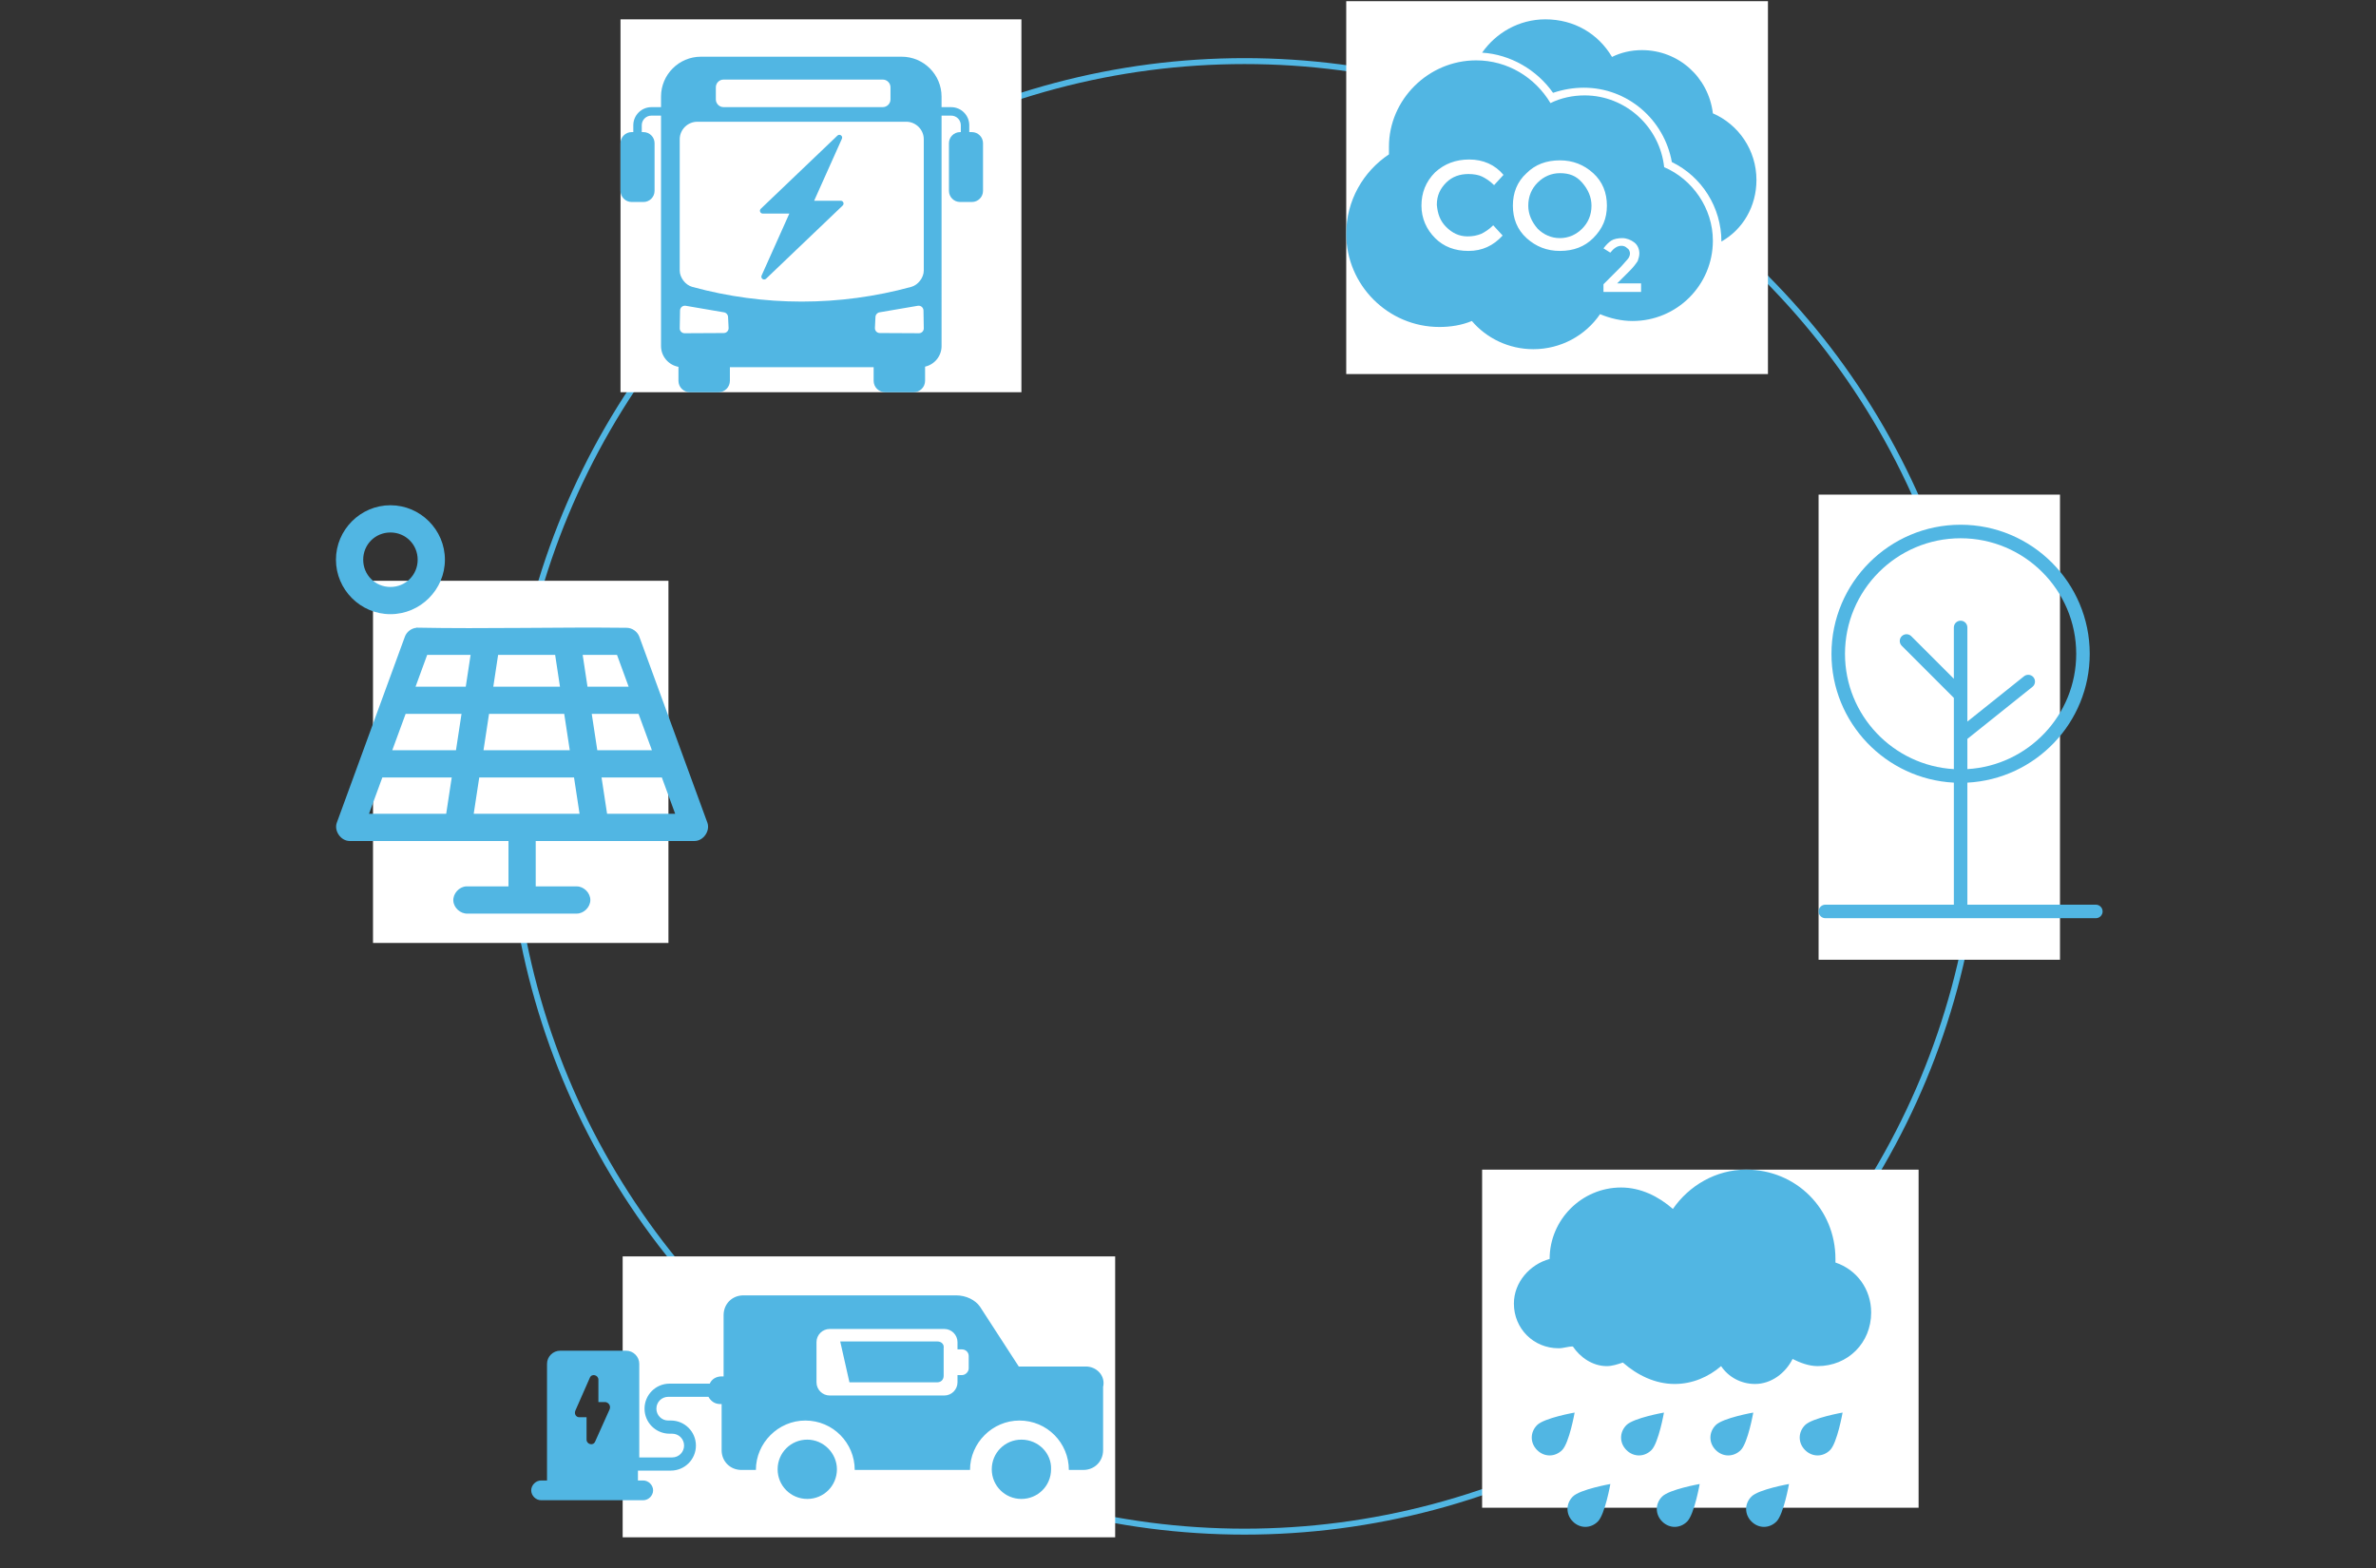
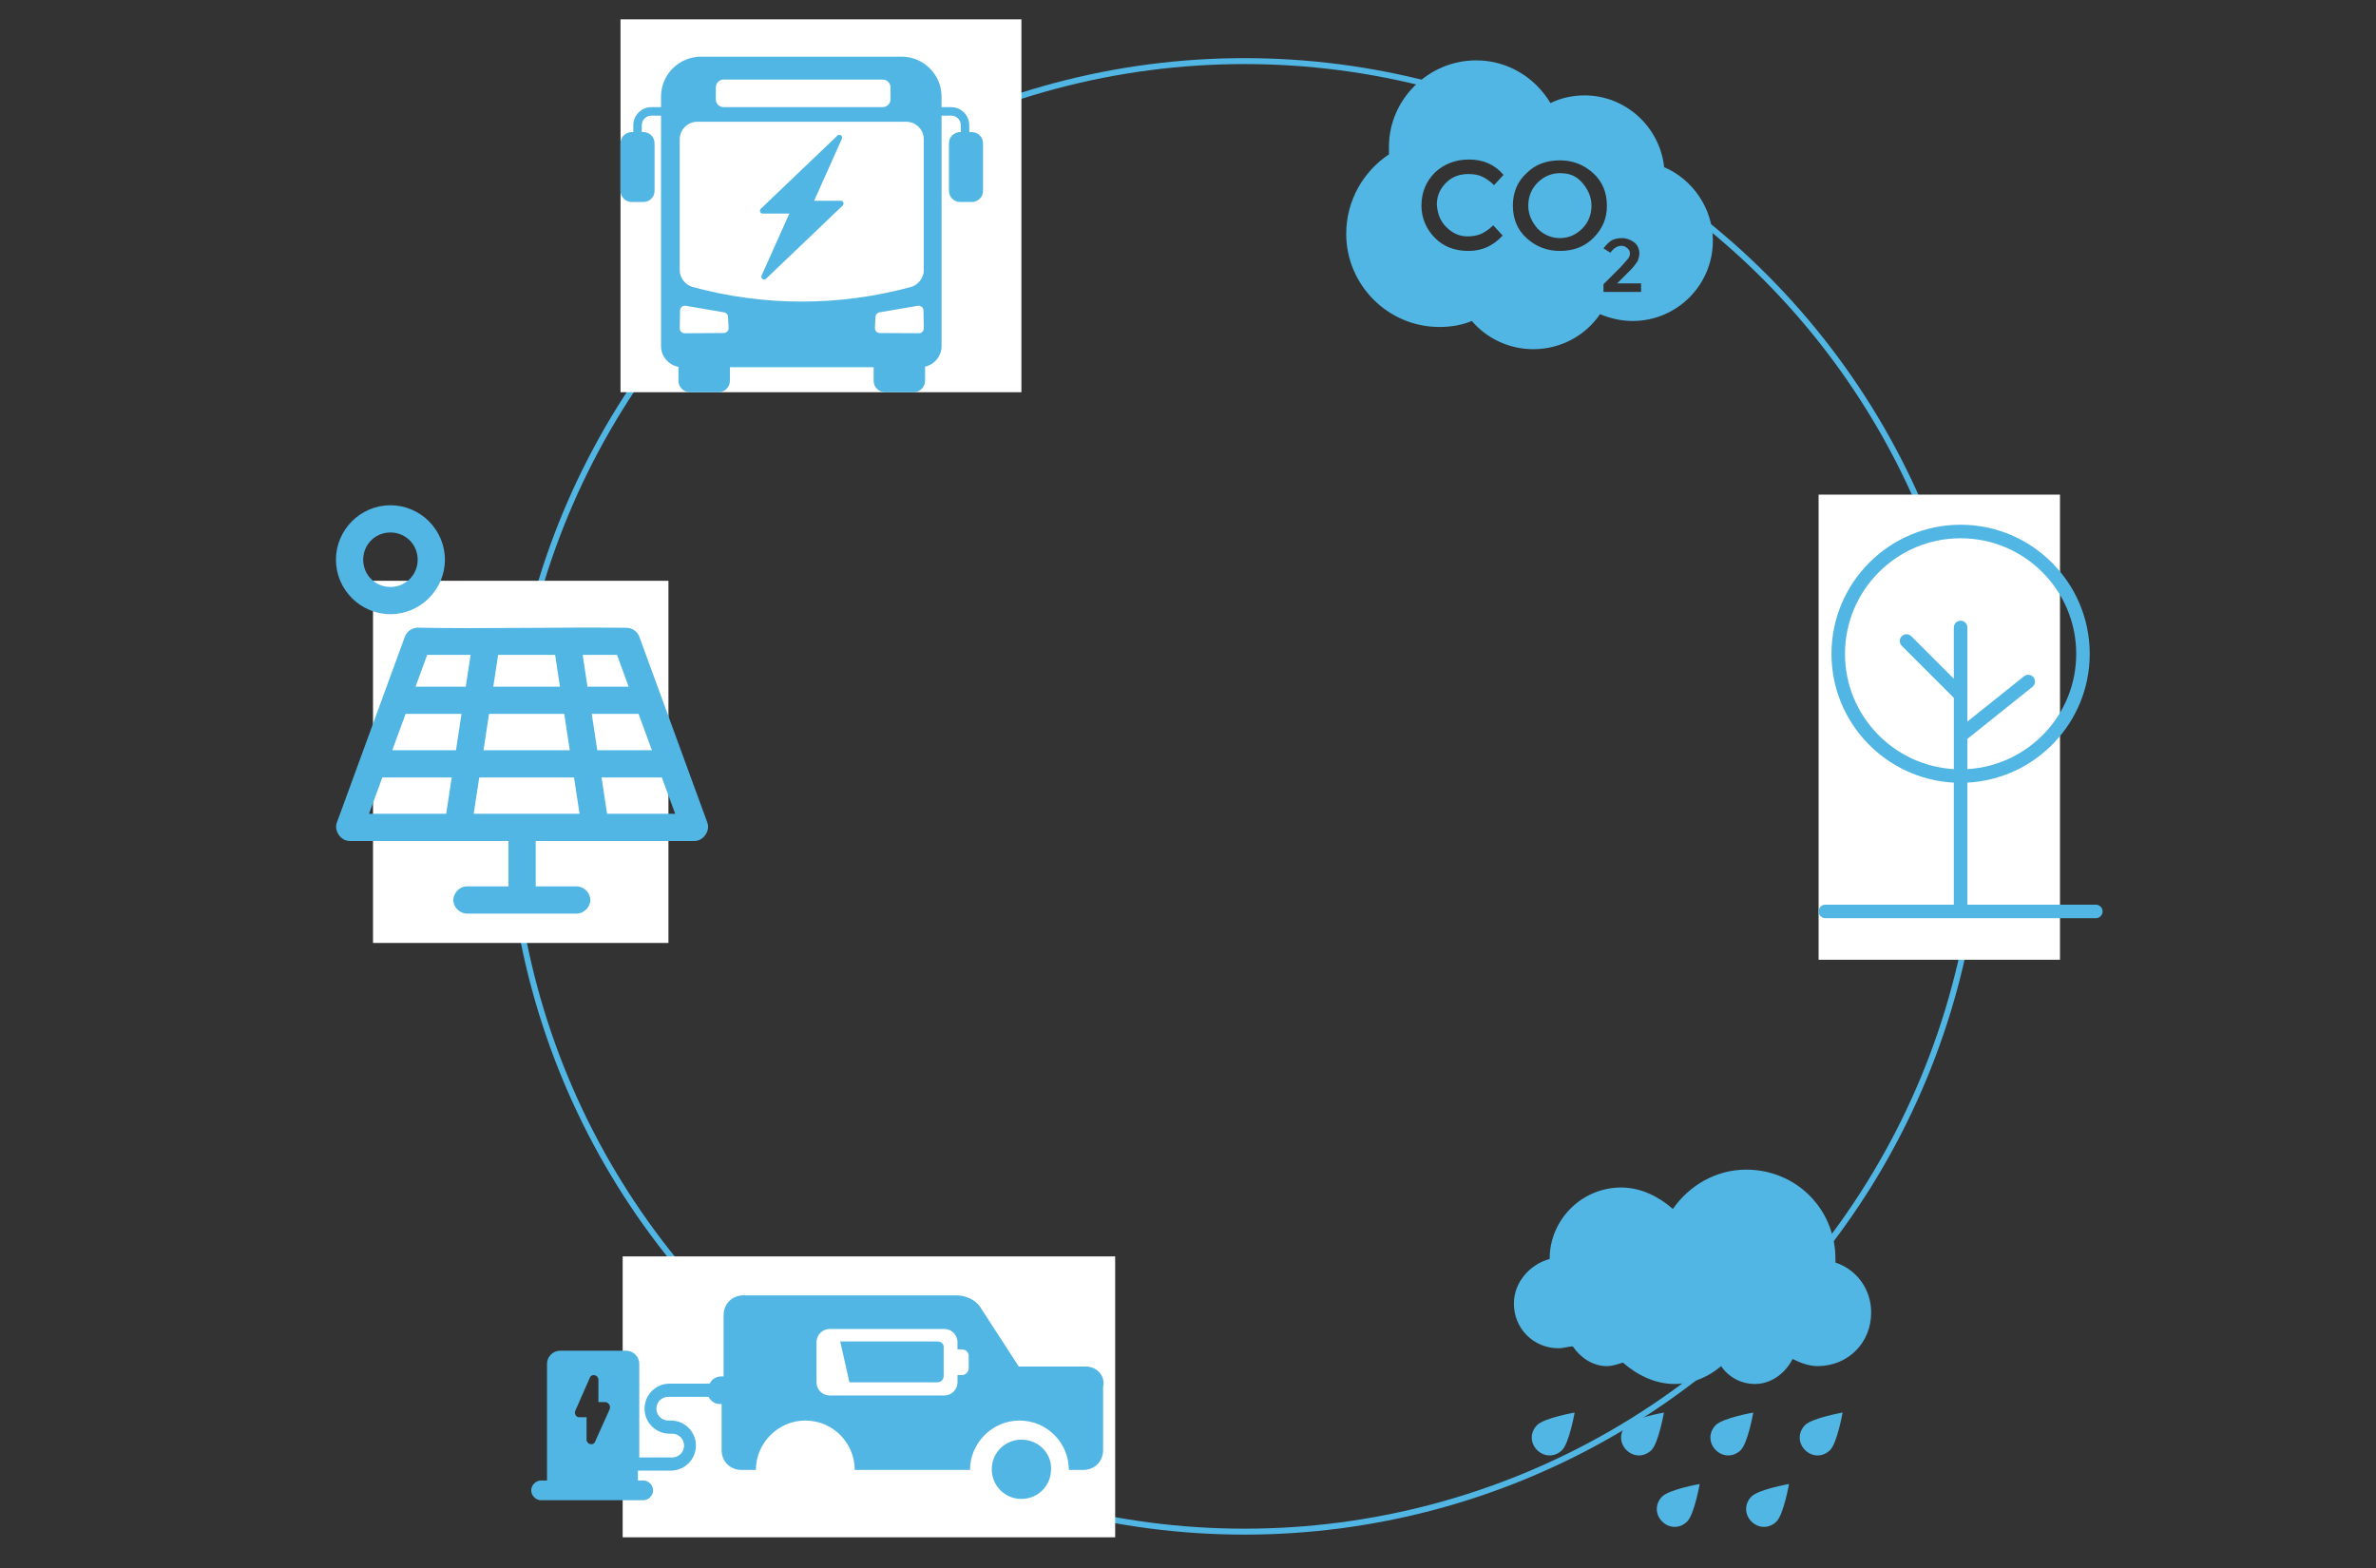
<svg xmlns="http://www.w3.org/2000/svg" version="1.1" x="0px" y="0px" width="400px" height="264px" viewBox="0 0 400 264" enable-background="new 0 0 400 264" xml:space="preserve">
  <rect x="0" y="0" width="400" height="264" fill="#333333" stroke="none" />
  <g id="Capa_3">
    <circle fill="none" stroke="#51B6E3" stroke-miterlimit="10" cx="209.517" cy="134.083" r="123.796" />
  </g>
  <g id="Capa_2">
    <rect x="62.796" y="97.785" fill="#FFFFFF" width="49.736" height="60.977" />
    <rect x="104.462" y="3.257" fill="#FFFFFF" width="67.494" height="62.78" />
    <rect x="306.161" y="83.278" fill="#FFFFFF" width="40.639" height="78.312" />
-     <rect x="249.515" y="196.93" fill="#FFFFFF" width="73.481" height="56.921" />
    <rect x="104.826" y="211.536" fill="#FFFFFF" width="82.912" height="47.296" />
-     <rect x="226.638" y="0.2" fill="#FFFFFF" width="70.997" height="62.78" />
  </g>
  <g id="Capa_1">
    <g>
      <path fill="#51B6E3" d="M163.619,22.243h-0.442v-1.156c0-1.679-1.366-3.045-3.046-3.045h-1.621V16.26    c0-3.702-3.012-6.713-6.712-6.713h-33.802c-3.702,0-6.712,3.011-6.712,6.713v1.781h-1.621c-1.68,0-3.046,1.366-3.046,3.045v1.156    h-0.284c-1.031,0-1.87,0.839-1.87,1.87v8.023c0,1.032,0.839,1.873,1.87,1.873h1.992c1.032,0,1.872-0.84,1.872-1.873v-8.023    c0-1.031-0.84-1.87-1.872-1.87h-0.283v-1.156c0-0.893,0.727-1.62,1.621-1.62h1.621v38.796c0,1.75,1.268,3.201,2.933,3.5v2.355    c0,1.059,0.861,1.919,1.919,1.919h4.821c1.058,0,1.92-0.86,1.92-1.919v-2.291h24.2v2.291c0,1.059,0.861,1.919,1.918,1.919h4.822    c1.058,0,1.92-0.86,1.92-1.919v-2.385c1.588-0.361,2.775-1.774,2.775-3.468V19.467h1.621c0.894,0,1.62,0.727,1.62,1.62v1.156    h-0.125c-1.033,0-1.872,0.839-1.872,1.871v8.022c0,1.032,0.839,1.872,1.872,1.872h1.993c1.032,0,1.871-0.84,1.871-1.872v-8.022    C165.49,23.082,164.65,22.243,163.619,22.243z M120.512,14.698c0-0.715,0.586-1.301,1.3-1.301h26.8    c0.715,0,1.301,0.586,1.301,1.301v2.038c0,0.715-0.585,1.301-1.301,1.301h-26.8c-0.714,0-1.3-0.585-1.3-1.301V14.698z     M121.848,56.073l-6.593,0.034c-0.458,0.002-0.83-0.374-0.821-0.832l0.052-3c0.009-0.5,0.461-0.876,0.955-0.792l6.449,1.103    c0.378,0.064,0.66,0.383,0.679,0.765l0.092,1.864C122.682,55.681,122.313,56.071,121.848,56.073z M116.529,48.297    c-1.157-0.32-2.096-1.576-2.097-2.747V23.445c0-1.612,1.327-2.939,2.949-2.949h35.189c1.624,0.009,2.95,1.337,2.948,2.949    c0,7.369,0,14.737,0,22.105c0,1.171-0.939,2.427-2.095,2.747C141.348,51.604,128.604,51.604,116.529,48.297z M147.294,55.215    l0.091-1.864c0.019-0.383,0.3-0.7,0.679-0.766l6.448-1.102c0.495-0.085,0.947,0.292,0.956,0.792l0.051,2.999    c0.01,0.458-0.363,0.834-0.82,0.831l-6.592-0.033C147.639,56.071,147.27,55.681,147.294,55.215z" />
      <path fill="#51B6E3" d="M140.979,22.832l-12.895,12.317c-0.307,0.292-0.1,0.81,0.325,0.81h4.478l-4.672,10.434    c-0.211,0.471,0.381,0.889,0.754,0.533l12.896-12.317c0.308-0.292,0.098-0.811-0.325-0.811h-4.478l4.671-10.433    C141.947,22.892,141.354,22.475,140.979,22.832z" />
    </g>
    <g>
      <path fill="#51B6E3" d="M352.837,152.319h-21.63v-20.548c11.457-0.598,20.6-10.08,20.6-21.683c0-11.987-9.752-21.74-21.738-21.74    c-11.989,0-21.74,9.753-21.74,21.74c0,11.603,9.144,21.084,20.602,21.683v20.548H307.3c-0.628,0-1.139,0.512-1.139,1.139    c0,0.628,0.511,1.138,1.139,1.138h45.537c0.628,0,1.139-0.51,1.139-1.138C353.976,152.831,353.465,152.319,352.837,152.319z     M310.605,110.088c0-10.73,8.73-19.462,19.463-19.462s19.463,8.732,19.463,19.462c0,10.349-8.125,18.81-18.324,19.405v-5.085    l10.959-8.766c0.489-0.394,0.569-1.109,0.176-1.601c-0.39-0.49-1.108-0.571-1.6-0.177l-9.535,7.627v-15.847    c0-0.629-0.511-1.138-1.139-1.138s-1.139,0.509-1.139,1.138v8.636l-7.163-7.163c-0.444-0.444-1.166-0.444-1.609,0    c-0.444,0.444-0.444,1.166,0,1.609l8.774,8.775v11.995C318.729,128.898,310.605,120.437,310.605,110.088z" />
    </g>
    <g transform="translate(0,-952.362)">
      <path fill="#51B6E3" d="M65.729,1037.429c-5.038,0-9.171,4.133-9.171,9.17c0,5.038,4.133,9.171,9.171,9.171    c5.039,0,9.172-4.133,9.172-9.171C74.901,1041.562,70.768,1037.429,65.729,1037.429z M65.729,1042.014    c2.561,0,4.586,2.026,4.586,4.585c0,2.56-2.026,4.586-4.586,4.586c-2.559,0-4.584-2.026-4.584-4.586    C61.145,1044.04,63.17,1042.014,65.729,1042.014z M70.077,1058.038c0,0.009,0,0.017,0,0.024c-0.844,0.088-1.615,0.686-1.91,1.481    l-11.465,31.334c-0.504,1.375,0.682,3.077,2.149,3.08h26.751v7.643c-2.361,0-4.776,0-7.118,0c-1.198,0.065-2.23,1.213-2.168,2.412    c0.062,1.198,1.208,2.231,2.408,2.172h18.344c1.209,0.012,2.317-1.082,2.317-2.292c0-1.209-1.108-2.307-2.317-2.292h-6.88v-7.643    h26.752c1.468,0,2.654-1.705,2.149-3.08l-11.465-31.334c-0.328-0.866-1.224-1.483-2.149-1.481    C93.685,1057.923,81.846,1058.269,70.077,1058.038z M71.916,1062.625h7.309l-0.813,5.35h-8.454L71.916,1062.625z M83.858,1062.625    h9.602l0.812,5.35H83.047L83.858,1062.625z M98.094,1062.625h5.78l1.958,5.35h-6.927L98.094,1062.625z M68.285,1072.559h9.411    l-0.932,6.115H66.04L68.285,1072.559z M82.33,1072.559h12.659l0.931,6.115H81.398L82.33,1072.559z M99.622,1072.559h7.882    l2.245,6.115h-9.195L99.622,1072.559z M64.368,1083.26h11.68l-0.931,6.113H62.124L64.368,1083.26z M80.682,1083.26h15.955    l0.932,6.113H79.75L80.682,1083.26z M101.27,1083.26h10.151l2.245,6.113h-11.464L101.27,1083.26z" />
    </g>
    <g>
      <path fill="#51B6E3" d="M258.774,239.935c-1.203,1.203-1.203,3.007,0,4.211c1.203,1.202,3.008,1.202,4.212,0    c1.202-1.204,2.104-6.316,2.104-6.316S259.978,238.732,258.774,239.935z" />
      <path fill="#51B6E3" d="M273.812,239.935c-1.203,1.203-1.203,3.007,0,4.211c1.203,1.202,3.007,1.202,4.211,0    c1.203-1.204,2.104-6.316,2.104-6.316S275.015,238.732,273.812,239.935z" />
      <path fill="#51B6E3" d="M288.85,239.935c-1.204,1.203-1.204,3.007,0,4.211c1.201,1.202,3.006,1.202,4.21,0    c1.203-1.204,2.105-6.316,2.105-6.316S290.051,238.732,288.85,239.935z" />
      <path fill="#51B6E3" d="M303.885,244.146c1.203,1.202,3.008,1.202,4.212,0c1.202-1.204,2.104-6.316,2.104-6.316    s-5.112,0.903-6.315,2.105C302.682,241.138,302.682,242.941,303.885,244.146z" />
      <path fill="#51B6E3" d="M294.864,256.174c1.202,1.204,3.007,1.204,4.209,0c1.204-1.201,2.106-6.315,2.106-6.315    s-5.113,0.901-6.315,2.106C293.66,253.167,293.66,254.973,294.864,256.174z" />
      <path fill="#51B6E3" d="M279.827,256.174c1.203,1.204,3.007,1.204,4.209,0c1.204-1.201,2.106-6.315,2.106-6.315    s-5.112,0.901-6.315,2.106C278.623,253.167,278.623,254.973,279.827,256.174z" />
-       <path fill="#51B6E3" d="M264.79,256.174c1.203,1.204,3.008,1.204,4.21,0c1.203-1.201,2.105-6.315,2.105-6.315    s-5.112,0.901-6.315,2.106C263.586,253.167,263.586,254.973,264.79,256.174z" />
      <path fill="#51B6E3" d="M308.998,212.568c0-0.301,0-0.301,0-0.601c0-8.421-6.617-15.038-15.036-15.038    c-5.112,0-9.624,2.705-12.33,6.617c-2.406-2.105-5.413-3.609-8.722-3.609c-6.617,0-12.029,5.412-12.029,12.03l0,0    c-3.31,0.901-6.016,3.908-6.016,7.517c0,4.211,3.308,7.519,7.519,7.519c0.901,0,1.504-0.3,2.406-0.3    c1.203,1.804,3.308,3.308,5.713,3.308c0.902,0,1.805-0.303,2.707-0.601c2.406,2.104,5.413,3.607,8.722,3.607    c3.007,0,5.714-1.202,7.819-3.007c1.203,1.805,3.309,3.007,5.714,3.007c2.706,0,5.112-1.805,6.317-4.211    c1.201,0.604,2.704,1.204,4.209,1.204c5.112,0,9.021-3.91,9.021-9.022C315.012,217.079,312.607,213.771,308.998,212.568z" />
    </g>
    <g>
-       <path fill="#51B6E3" d="M288.363,19.083c-0.721-6.042-5.756-10.645-11.943-10.645c-1.872,0-3.598,0.431-5.036,1.149    c-2.303-3.884-6.332-6.331-11.223-6.331c-4.46,0-8.346,2.303-10.646,5.612c4.748,0.288,9.207,2.877,11.941,6.762    c1.726-0.576,3.454-0.863,5.179-0.863c7.339,0,13.526,5.325,14.82,12.517c5.035,2.445,8.345,7.625,8.345,13.38    c3.598-2.015,5.899-5.898,5.899-10.359C295.699,25.27,292.678,20.955,288.363,19.083z" />
      <path fill="#51B6E3" d="M262.607,29.156c-1.438,0-2.733,0.574-3.74,1.582c-1.009,1.009-1.582,2.303-1.582,3.885    c0,1.439,0.573,2.734,1.582,3.887c1.007,1.005,2.302,1.581,3.74,1.581s2.733-0.575,3.74-1.581    c1.008-1.009,1.582-2.304,1.582-3.887c0-1.438-0.574-2.733-1.582-3.885C265.341,29.588,264.189,29.156,262.607,29.156z" />
      <path fill="#51B6E3" d="M280.161,28.147c-0.721-6.76-6.476-12.085-13.381-12.085c-2.014,0-4.029,0.431-5.756,1.295    c-2.59-4.316-7.194-7.193-12.517-7.193c-8.059,0-14.677,6.618-14.677,14.532c0,0.431,0,0.864,0,1.294    c-4.315,2.878-7.193,7.77-7.193,13.38c0,8.633,7.051,15.683,15.683,15.683c1.869,0,3.74-0.288,5.468-1.008    c2.445,2.878,6.187,4.748,10.359,4.748c4.604,0,8.776-2.301,11.222-5.899c1.727,0.72,3.597,1.151,5.469,1.151    c7.481,0,13.525-6.042,13.525-13.523C288.363,35.055,284.908,30.163,280.161,28.147z M243.471,38.22    c1.008,1.007,2.16,1.581,3.597,1.581c0.865,0,1.583-0.143,2.302-0.431c0.576-0.288,1.297-0.72,2.015-1.438l1.583,1.726    c-1.583,1.726-3.452,2.59-5.754,2.59c-2.303,0-4.173-0.72-5.612-2.159c-1.438-1.438-2.301-3.309-2.301-5.467    c0-2.157,0.72-4.028,2.301-5.61c1.583-1.438,3.454-2.157,5.755-2.157c2.303,0,4.317,0.862,5.756,2.588l-1.583,1.728    c-0.718-0.719-1.438-1.152-2.014-1.44c-0.577-0.287-1.439-0.431-2.302-0.431c-1.44,0-2.734,0.431-3.742,1.438    c-1.006,1.009-1.582,2.159-1.582,3.741C242.033,36.062,242.465,37.213,243.471,38.22z M268.218,40.089    c-1.438,1.439-3.308,2.159-5.61,2.159c-2.157,0-4.029-0.72-5.611-2.159c-1.583-1.438-2.303-3.309-2.303-5.467    c0-2.157,0.72-4.028,2.303-5.466c1.438-1.439,3.308-2.159,5.611-2.159c2.159,0,4.027,0.719,5.61,2.159    c1.582,1.438,2.304,3.309,2.304,5.466C270.521,36.781,269.8,38.509,268.218,40.089z M276.133,49.154h-6.188V47.86l2.732-2.734    c0.576-0.576,1.008-1.152,1.296-1.439c0.288-0.287,0.433-0.72,0.433-1.005c0-0.29-0.145-0.721-0.433-0.866    c-0.288-0.287-0.575-0.431-1.008-0.431c-0.719,0-1.293,0.431-1.87,1.152l-1.15-0.721c0.432-0.574,0.862-1.005,1.296-1.293    c0.432-0.288,1.149-0.433,1.869-0.433c0.719,0,1.438,0.29,2.014,0.721c0.576,0.432,0.864,1.15,0.864,1.871    c0,0.431-0.145,0.862-0.288,1.294c-0.288,0.432-0.72,1.005-1.294,1.581l-2.159,2.159h4.028v1.438H276.133z" />
    </g>
    <g>
      <path fill="#51B6E3" d="M157.867,225.861h-16.415l1.552,6.877h14.753c0.665,0,1.108-0.442,1.108-1.11v-4.658    C158.977,226.305,158.422,225.861,157.867,225.861z" />
      <path fill="#51B6E3" d="M182.825,230.077h-11.314l-6.545-10.095c-0.777-1.108-2.328-1.885-3.993-1.885h-35.827    c-1.886,0-3.328,1.441-3.328,3.326v10.317h-0.332c-0.888,0-1.665,0.442-1.996,1.22h-6.768c-2.329,0-4.214,1.885-4.214,4.215    c0,2.328,1.885,4.214,4.214,4.214h0.223c0,0,0,0,0.111,0c0,0,0,0,0.111,0c1.108,0,1.996,0.889,1.996,1.997    s-0.888,1.997-1.996,1.997h-5.546v-15.752c0-1.22-0.999-2.217-2.219-2.217H94.31c-1.22,0-2.219,0.997-2.219,2.217v19.634h-0.999    c-0.886,0-1.664,0.777-1.664,1.664c0,0.886,0.777,1.662,1.664,1.662h17.193c0.888,0,1.665-0.776,1.665-1.662    c0-0.887-0.777-1.664-1.665-1.664h-0.888v-1.663h5.547c2.33,0,4.214-1.886,4.214-4.216c0-2.328-1.884-4.216-4.214-4.216    c0,0,0,0-0.111,0h-0.111H112.5c-1.108,0-1.996-0.887-1.996-1.995c0-1.11,0.888-1.996,1.996-1.996h6.767    c0.444,0.776,1.109,1.22,1.997,1.22h0.222v7.765c0,1.885,1.441,3.326,3.328,3.326h2.44c0-4.547,3.77-8.319,8.319-8.319    c4.658,0,8.32,3.772,8.32,8.319h19.41c0-4.547,3.772-8.319,8.32-8.319c4.659,0,8.319,3.772,8.319,8.319h2.44    c1.885,0,3.326-1.441,3.326-3.326v-10.648C186.152,231.628,184.601,230.077,182.825,230.077z M102.629,237.285l-2.44,5.437    c-0.333,0.776-1.442,0.443-1.442-0.334v-3.77h-1.22c-0.555,0-0.888-0.555-0.666-1.11l2.44-5.546    c0.333-0.776,1.442-0.443,1.442,0.334v3.77h1.22C102.518,236.179,102.851,236.73,102.629,237.285z M163.081,230.408    c0,0.555-0.555,1.11-1.11,1.11h-0.776v1.22c0,1.222-0.998,2.219-2.218,2.219h-19.3c-1.22,0-2.219-0.997-2.219-2.219v-6.765    c0-1.221,0.999-2.219,2.219-2.219h19.3c1.22,0,2.218,0.998,2.218,2.219v1.221h0.776c0.555,0,1.11,0.442,1.11,1.107V230.408    L163.081,230.408z" />
-       <path fill="#51B6E3" d="M135.905,242.388c-2.772,0-4.991,2.219-4.991,4.992c0,2.772,2.219,4.991,4.991,4.991    c2.773,0,4.992-2.219,4.992-4.991C140.897,244.719,138.678,242.388,135.905,242.388z" />
      <path fill="#51B6E3" d="M171.955,242.388c-2.773,0-4.992,2.219-4.992,4.992c0,2.772,2.219,4.991,4.992,4.991    c2.772,0,4.991-2.219,4.991-4.991C177.057,244.719,174.839,242.388,171.955,242.388z" />
    </g>
  </g>
</svg>